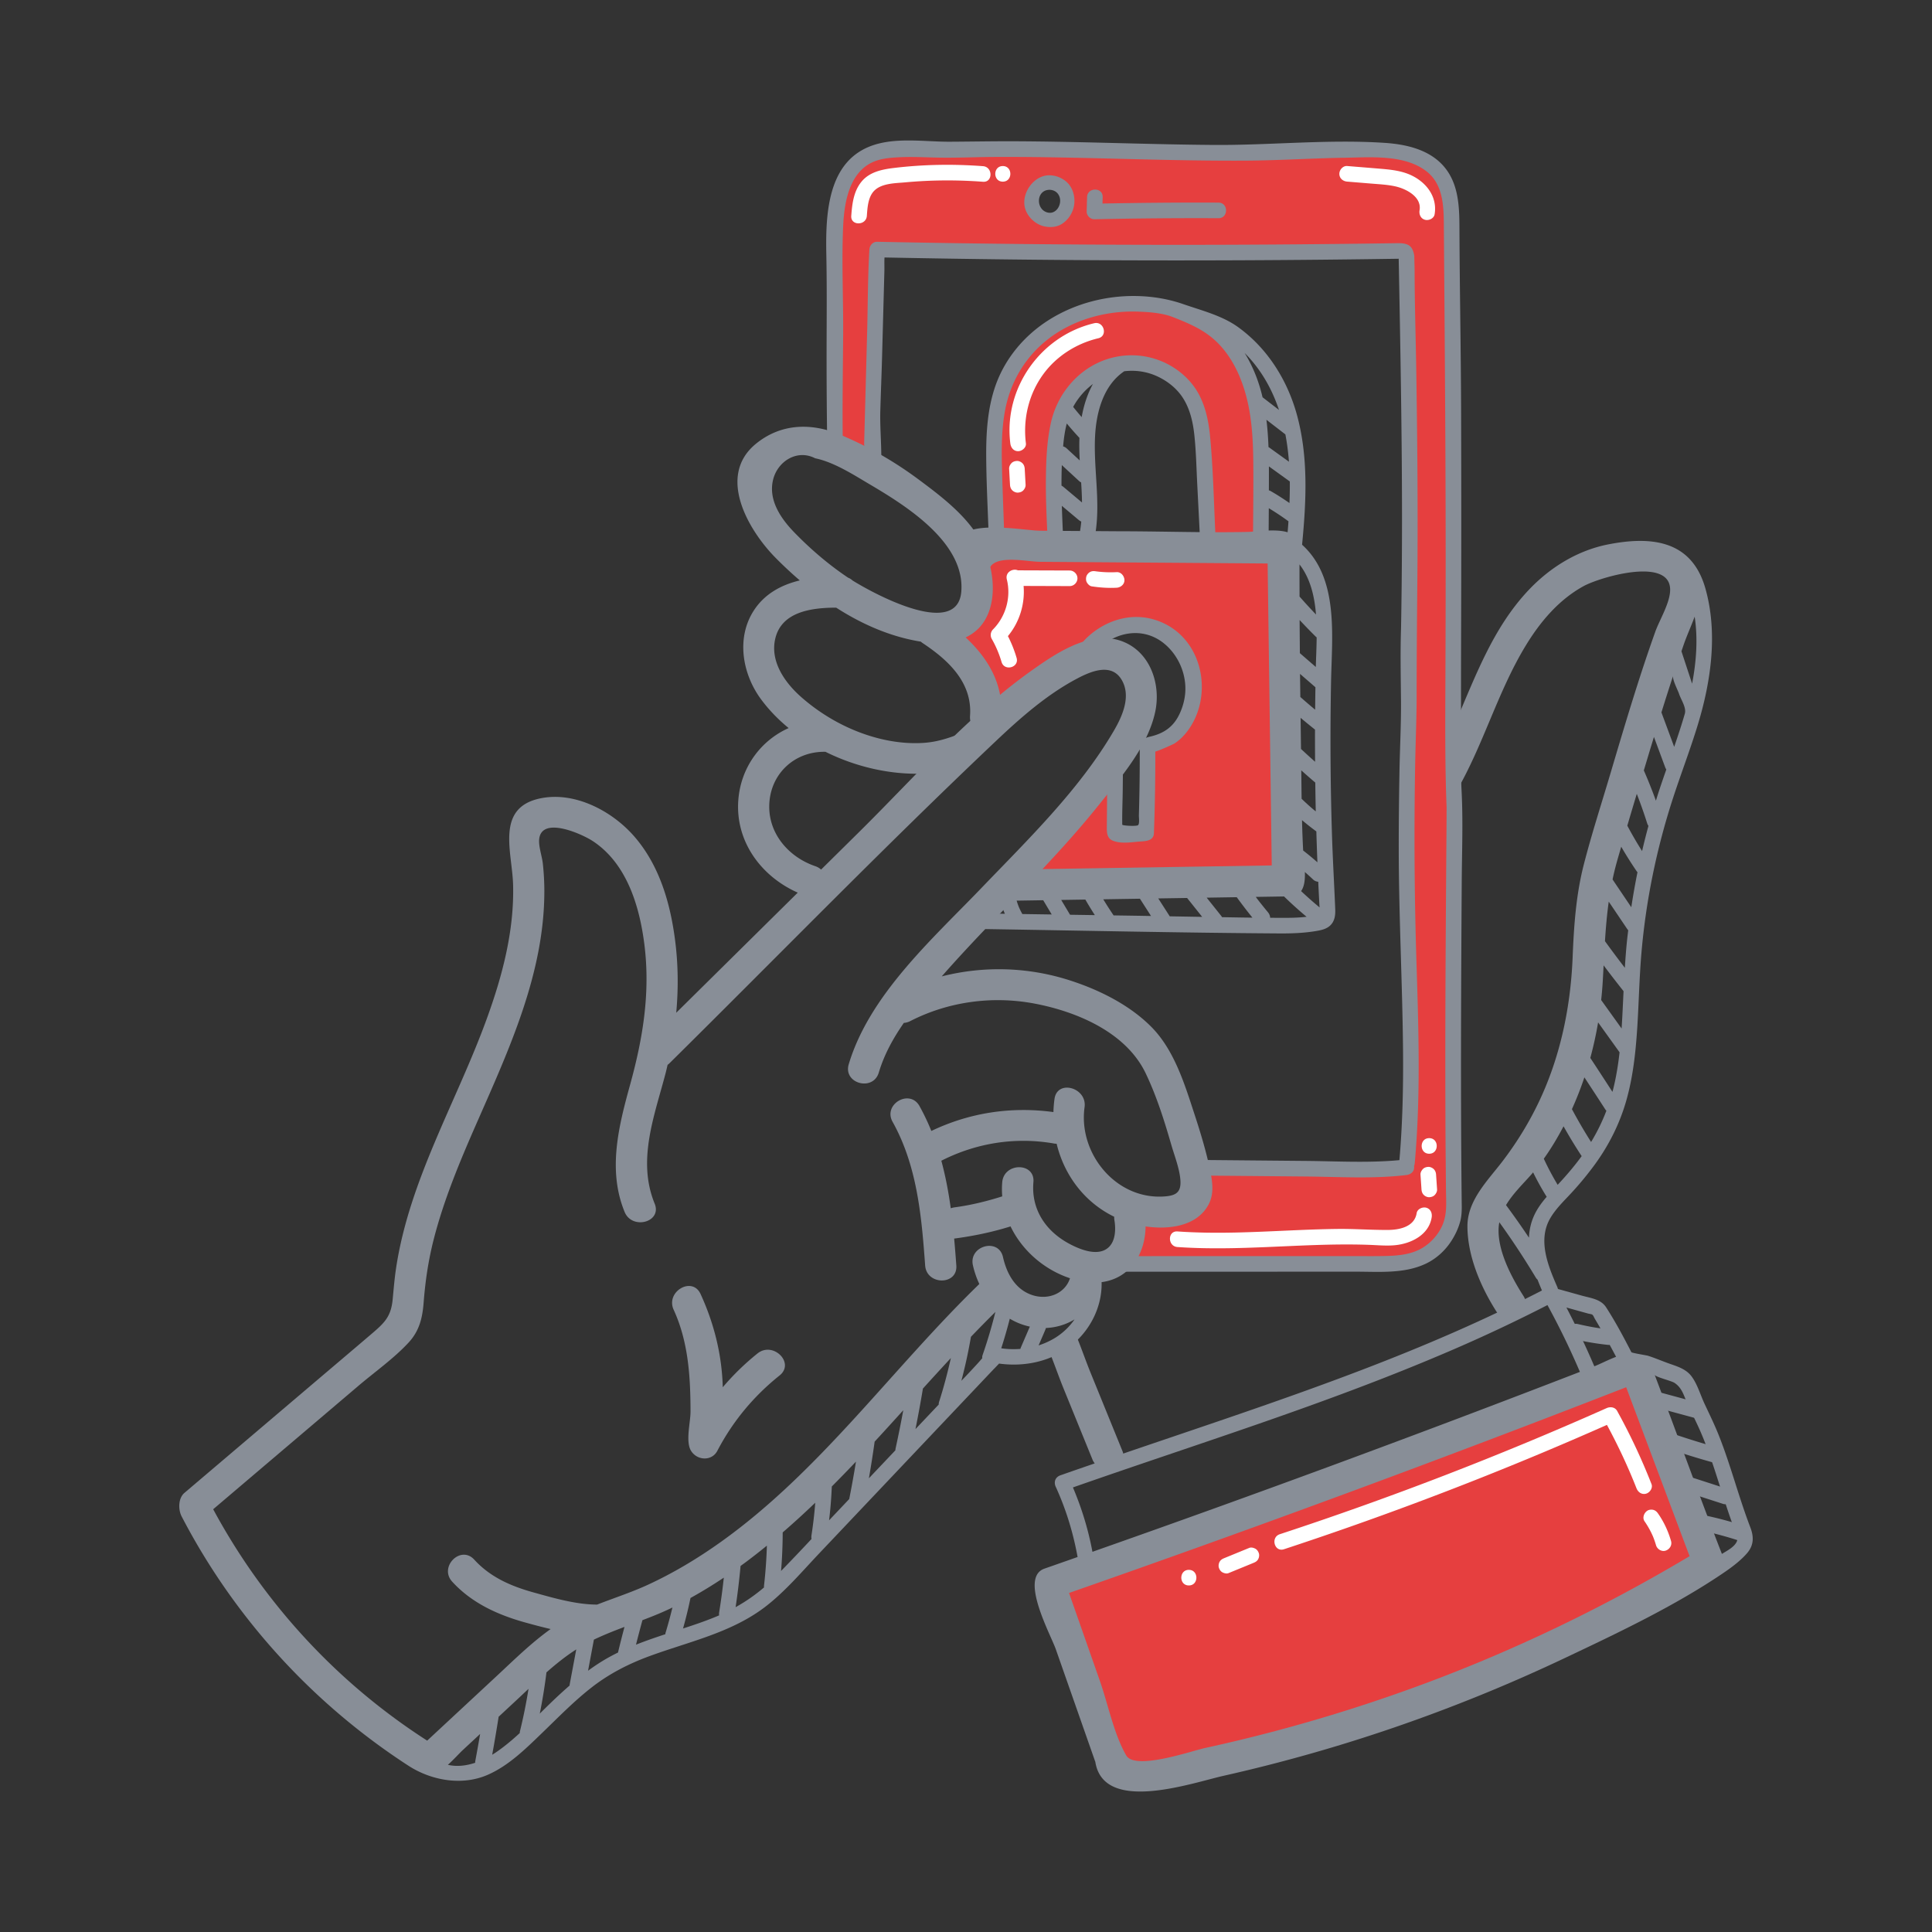
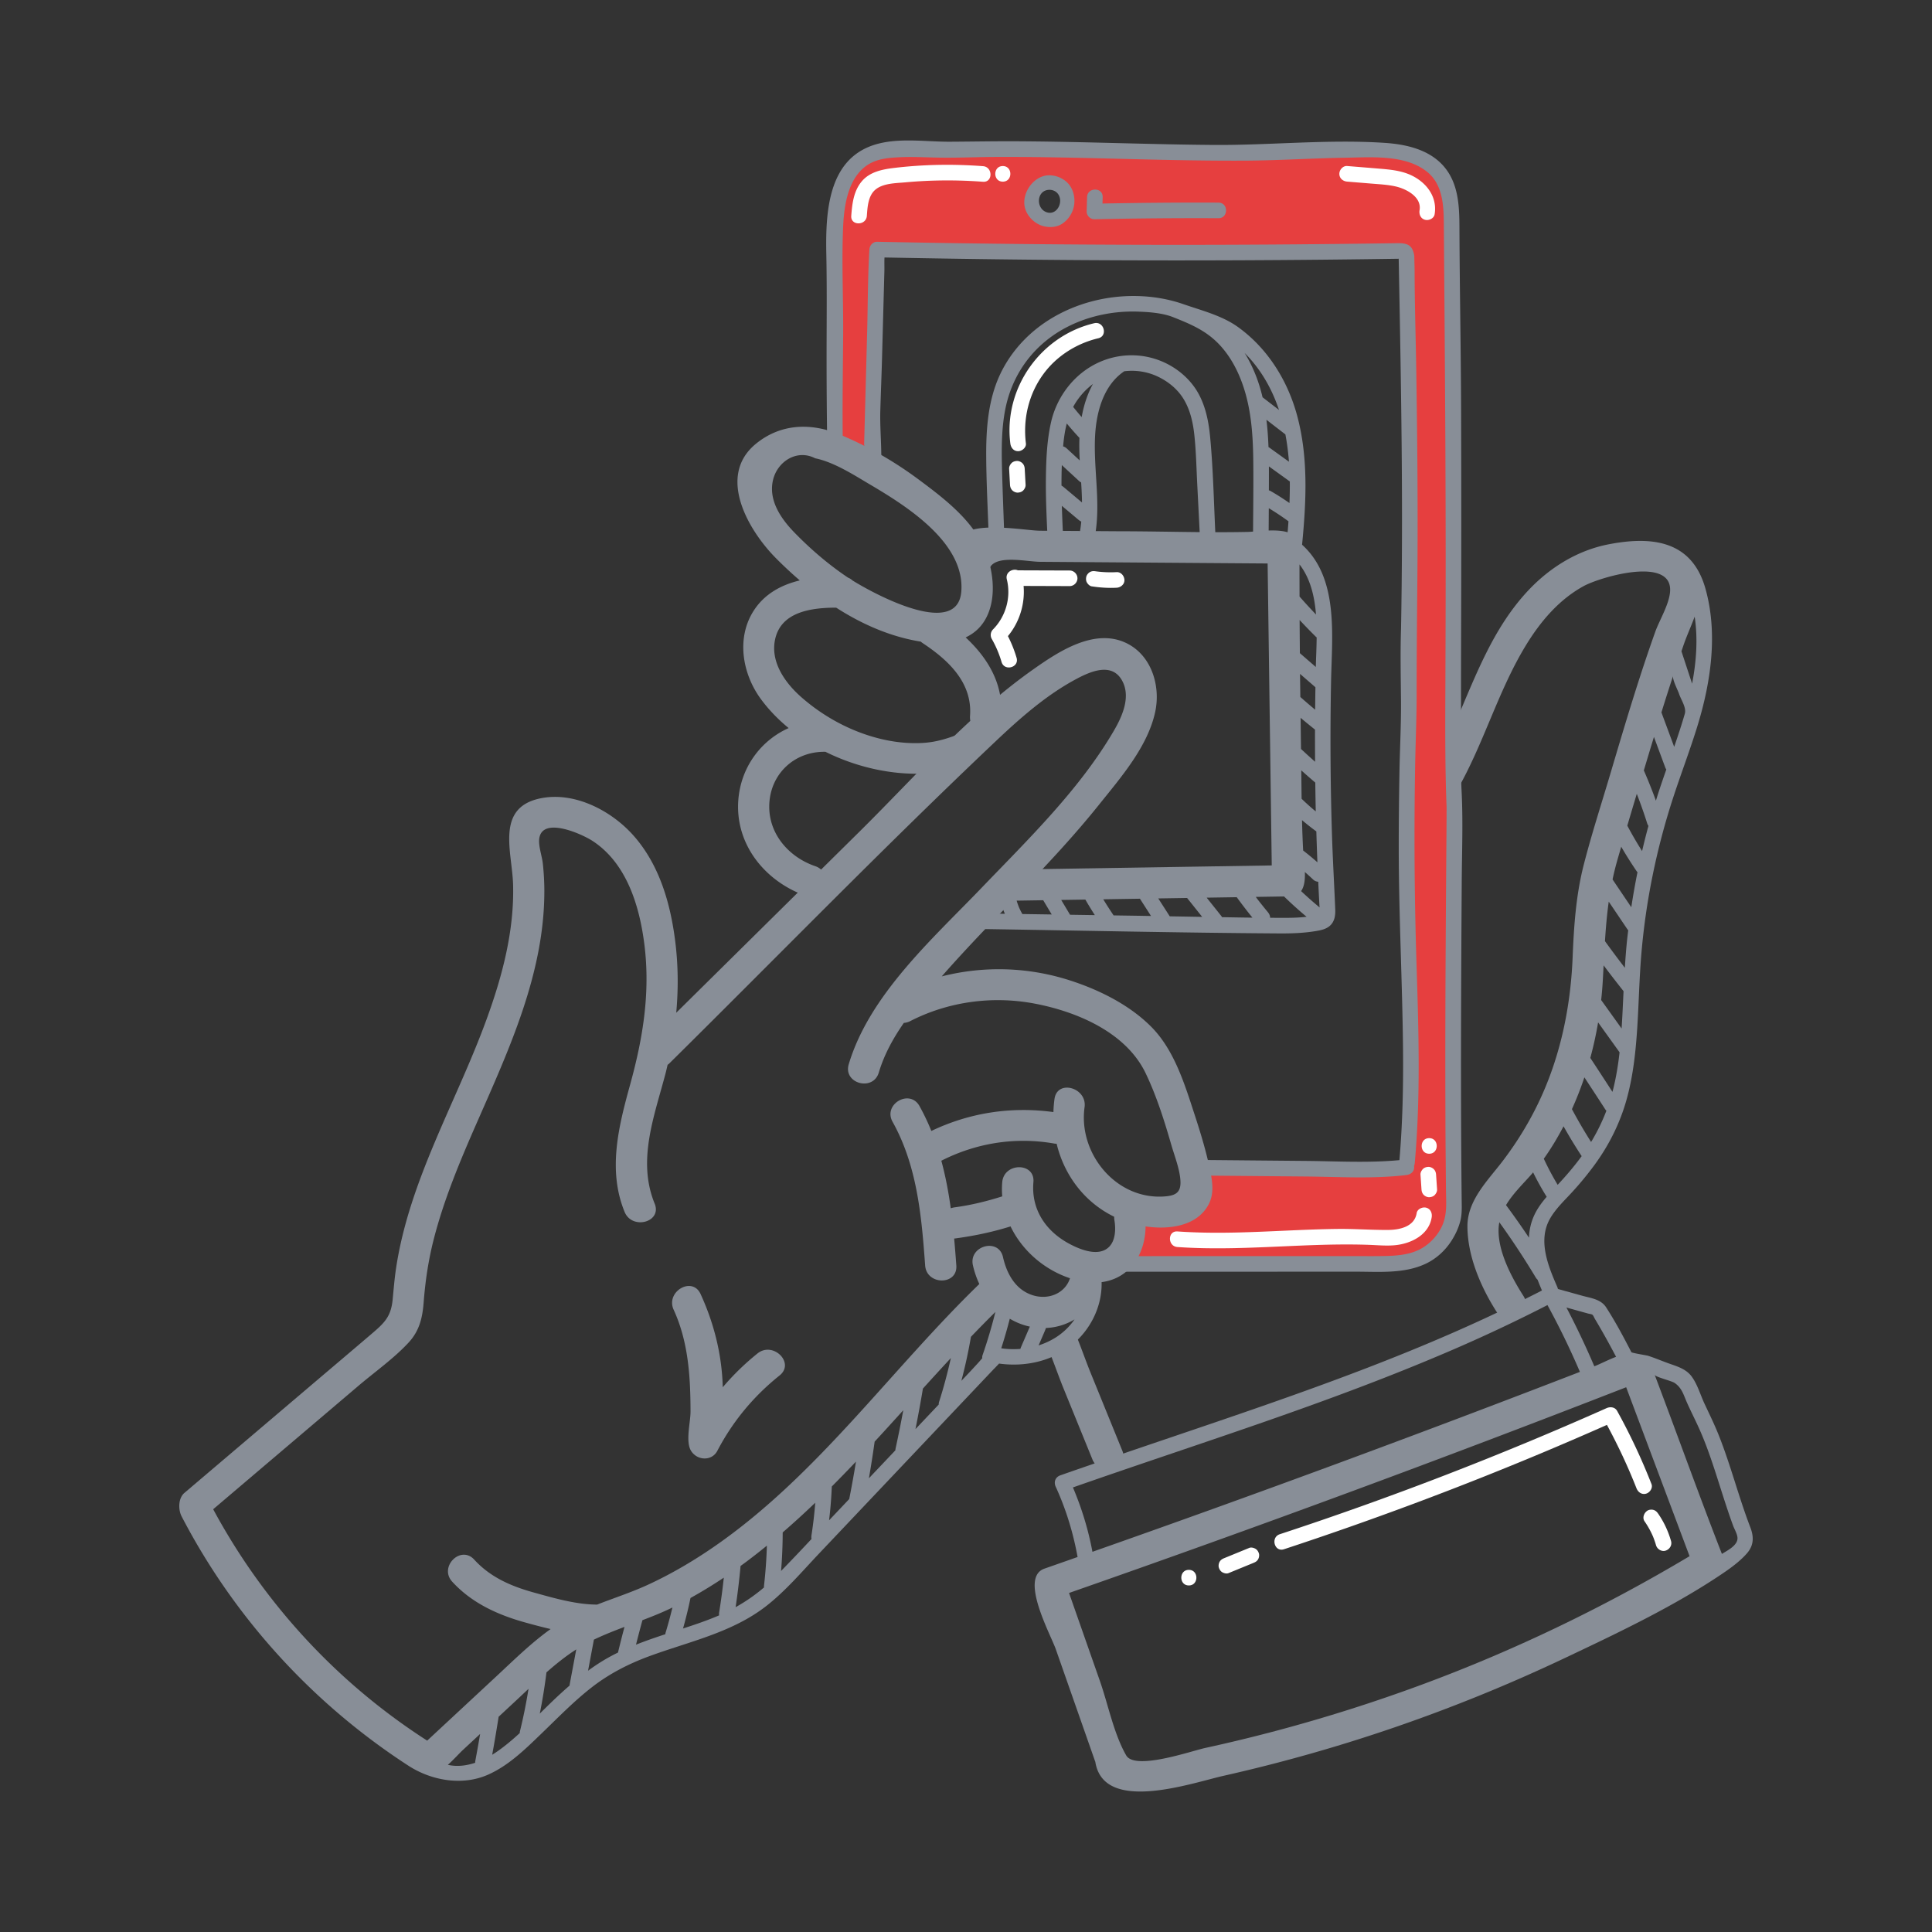
<svg xmlns="http://www.w3.org/2000/svg" width="512" height="512" x="0" y="0" viewBox="0 0 512 512" style="enable-background:new 0 0 512 512" xml:space="preserve" fill-rule="evenodd" class="">
  <rect x="0" y="0" width="512" height="512" fill="#333333" stroke="none" />
  <g>
    <g fill-rule="nonzero">
      <path fill="#E63F3F" d="M279.479 58.218c-1.205.546-2.524.267-3.49-.545-1.449-.86-2.492-2.416-2.562-4.116-.066-1.603.802-3.073 2.096-3.967.134-.278.302-.547.53-.796 1.029-1.12 3.15-1.164 4.169 0 1.328 1.517 2.929 3.077 2.852 5.264-.073 2.073-1.688 3.69-3.595 4.16zm106.144 180.991c.226-9.255.555-18.506.972-27.753.029-.652-.199-1.142-.56-1.473-.209-11.163-.42-22.326-.631-33.488-.212-11.295-.57-22.598-.589-33.894-.006-3.212.057-6.422.228-9.631.166-3.091.358-6.177.059-9.266a2.516 2.516 0 0 0-.5-1.287c.15-3.745.299-7.491.447-11.238-.124-18.342-.528-36.678-.678-55.021-.002-.217.02-.418.055-.61-.5-3.355-1.455-6.59-3.504-9.369-.061-.383-.256-.765-.63-1.107-6.246-5.714-15.791-4.686-23.614-4.774l-29.888-.333-59.9-.668c-6.236-.069-12.471-.293-18.709-.256-3.183.018-6.366.102-9.543.309-2.878.189-5.298.06-7.769 1.756-2.129 1.464-3.832 3.396-5.121 5.63-2.619 4.543-3.532 9.947-3.789 15.121-.514 10.352.068 20.738.063 31.094-.003 5.157-.129 10.317-.551 15.458-.343 4.192-1.084 9.931 3.645 12.057.785.352 1.589.428 2.323.271.947.428 2.126.332 2.682-.746 2.072-4.021.854-8.178.612-12.438-.282-4.972.181-10.039.352-15.012L232 66.049c.404-1.033 14.978.312 16.419.371 9.363.384 18.653.524 28.038.482l23.227-.105c15.658-.072 31.314-.142 46.972-.212l26.137-.119c.418 17.16.631 34.326.619 51.491a2098.88 2098.88 0 0 1-.063 13.97 2.063 2.063 0 0 0-.185.881l-.18 66.815c-.017 6.157-.379 12.439.772 18.52l.008.027c-.425 11.397-.97 22.802-1.088 34.204-.064 6.207.295 12.398.489 18.6.195 6.199.275 12.4.24 18.602a508.192 508.192 0 0 1-.506 19.634l-34.188-.331c-5.633-.055-11.265-.11-16.898-.163-1.156-.013-2.418-.169-3.527.212-1.305.448-1.964 1.724-1.888 3.052.114 2.01.67 4.295-.558 6.101-1.372 2.014-4.4 2.944-6.663 3.416-2.587.539-5.252.357-7.777-.376-1.575-.458-2.877 1.044-2.541 2.541.655 2.925 1.134 7.012-1.834 8.883a2.17 2.17 0 0 0-.484.424c.966 1.274 2.442 1.938 3.949 2.395.134 0 .267.015.403-.006a98.871 98.871 0 0 1 15.556-1.061c5.233.051 10.423.835 15.652.863 5.29.027 10.597-.34 15.882-.575 5.385-.239 10.77-.504 16.151-.839 4.645-.288 9.948-.068 14.014-2.6a2.13 2.13 0 0 0 1.01-.221c2.782-1.363 4.284-4.219 5.026-7.11.9-3.507 1.113-7.267 1.312-10.87.45-8.115.06-16.255-.077-24.373a1191.09 1191.09 0 0 1 .204-49.363z" opacity="1" data-original="#ff9900" />
-       <path fill="#E63F3F" d="M319.807 141.843c.005.084.026.159.04.237a2.701 2.701 0 0 0-.458 1.234c-.091.756-3.444.647-3.941.67l-6.154.301c-4.038.197-8.075.422-12.115.583-6.174.246-12.756.199-18.082-3.259.009-.075.027-.146.029-.227l.361-12.315c.117-3.972.139-7.963.532-11.919.667-6.712 2.979-13.631 9.017-17.318 2.759-1.685 5.887-2.631 9.064-3.145 3.317-.536 6.753-.645 9.87.771 1.579.717 3.049 1.674 4.479 2.651 1.318.903 3.003 1.805 3.73 3.302.761 1.566 1.024 3.483 1.426 5.167.462 1.94.889 3.892 1.21 5.861.74 4.532.397 9.021.383 13.583-.015 4.615.298 9.222.609 13.823zm20.188 31.655c-.125-5.88-.332-11.794-.943-17.646-.531-5.078-1.898-9.72-4.973-13.723.106-.253.161-.549.145-.889l-.847-17.968c-.268-5.697-.428-11.429-1.444-17.053-.898-4.974-2.595-9.973-5.565-14.108-2.812-3.912-6.632-6.952-11.037-8.897-9.138-4.038-20.035-4.116-29.33-.51-9.004 3.493-16.348 10.409-19.851 19.47-2.194 5.678-2.212 11.842-2.341 17.842a718.885 718.885 0 0 0-.144 19.315c-.295.425-.431.975-.288 1.616.599 2.666-.237 4.703-1.21 7.129-.965 2.404-.296 5.04-.655 7.555-.663 4.652-3.023 8.875-6.538 11.966-.895.786-.673 2.106 0 2.921a29.87 29.87 0 0 1 5.462 10.144c.526 1.704.584 3.992 2.01 5.23 1.802 1.566 3.767.058 5.316-1.045 6.286-4.473 12.141-9.948 19.426-12.783.477-.186.88-.497 1.154-.887 2.77-1.913 5.463-4.118 8.738-5.07 3.192-.93 6.589-.769 9.72.317 5.97 2.072 9.996 8.029 10.206 14.276.208 6.234-3.497 12.107-9.009 14.928-1.427.731-3.01 1.172-3.937 2.594-1.022 1.571-.787 3.591-.787 5.377.001 4.21.001 8.421.003 12.63 0 1.13.024 2.262-.003 3.392-.015.667.052 1.182-.563 1.452-.782.343-1.937.19-2.76.172-1.108-.025-2.231-.101-3.32-.315-.848-.166-1.01-.342-1.201-1.187-.23-1.014-.304-2.065-.343-3.101a23.547 23.547 0 0 1 .754-6.81c.519-2.018-1.957-3.429-3.453-2.009a308.85 308.85 0 0 0-19.743 20.551c-.759.866-.798 2.054 0 2.921 1.578 1.716 3.895 1.757 6.065 1.824a819.07 819.07 0 0 0 24.189.384 834.691 834.691 0 0 0 24.448-.328c2.413-.068 4.889-.002 7.287-.303 2.184-.275 4.167-1.346 4.757-3.614.282-1.082.173-2.27.163-3.373-.014-1.362-.02-2.725-.02-4.088-.002-5.368.087-10.737.192-16.105.213-10.728.497-21.462.27-32.194zM450.669 409.673c-6.428-14.14-11.918-28.652-16.532-43.482-1.021-3.277-4.717-3.513-6.77-1.896-24.246 10.473-48.601 20.763-73.601 29.323-23.208 7.946-47.056 14.064-69.373 24.389-2.9-.974-6.703 1.13-5.369 4.748 4.794 13.017 10.058 25.848 15.725 38.507.009.3.051.612.127.936 1.117 4.687 1.878 9.631 7.83 9.136 7.234-.601 14.92-3.623 21.867-5.673 14.558-4.294 28.926-9.234 43.295-14.118 27.726-9.424 55.408-19.642 80.369-35.197.834-.519 1.368-1.189 1.662-1.915 1.081-1.188 1.602-2.927.77-4.758z" opacity="1" data-original="#ff9900" />
      <path d="M308.319 317.088c-12.71.748-22.592-11.504-20.899-23.662.724-5.199-7.236-7.448-7.967-2.196a32.328 32.328 0 0 0-.288 3.479c-11.174-1.516-22.192.149-32.35 5.006a59.067 59.067 0 0 0-3.14-6.597c-2.591-4.643-9.731-.482-7.133 4.17 6.511 11.667 7.688 24.995 8.631 38.078.38 5.272 8.645 5.313 8.262 0a372.127 372.127 0 0 0-.574-7.144c.062-.004.124-.002.187-.01 5.032-.671 9.922-1.686 14.759-3.204 3.062 6.386 8.911 11.473 15.753 13.738-1.269 3.948-5.619 5.836-9.86 4.509-4.608-1.442-6.905-5.72-7.9-10.125-1.169-5.186-9.136-2.991-7.966 2.195a24.48 24.48 0 0 0 1.696 4.95c-23.132 22.432-42.102 49.541-68.55 68.39-6.057 4.316-12.455 8.161-19.209 11.284-4.387 2.028-9.018 3.522-13.527 5.283-5.654-.011-11.599-1.766-16.86-3.225-5.979-1.66-11.451-4.036-15.703-8.69-3.595-3.933-9.425 1.922-5.842 5.842 5.171 5.66 12.062 8.792 19.349 10.814 2.212.614 4.463 1.215 6.737 1.74-5.154 3.678-9.726 8.201-14.339 12.49l-18.377 17.082c-23.828-15.302-43.277-36.396-56.713-61.319 8.446-7.179 16.894-14.356 25.341-21.534l13.176-11.195c4.374-3.717 9.343-7.209 13.25-11.42 2.893-3.118 3.698-6.572 4.016-10.712.436-5.678 1.259-11.188 2.674-16.712 2.728-10.644 7-20.799 11.407-30.839 8.539-19.455 17.876-39.576 17.898-61.27a68.504 68.504 0 0 0-.405-7.454c-.212-1.946-1.202-4.657-.951-6.563.792-6.019 11.337-1.226 14.099.57 9.052 5.886 12.456 17.189 13.752 27.34 1.636 12.805-.362 24.953-3.768 37.28-3.049 11.039-5.984 22.653-1.459 33.712 1.986 4.855 9.982 2.731 7.966-2.195-4.714-11.526-.036-23.306 2.925-34.666.184-.704.336-1.411.504-2.116.137-.108.278-.201.411-.332 28.793-28.458 57.09-57.55 86.493-85.377 6.587-6.236 13.596-12.428 21.672-16.682 3.683-1.941 9.098-4.207 11.783.407 2.519 4.335.148 9.61-2.111 13.474-9.121 15.607-22.656 28.703-35.082 41.647-12.947 13.486-29.651 28.271-35.165 46.716-1.526 5.105 6.445 7.286 7.967 2.195 1.424-4.764 3.806-9.096 6.638-13.161a4.34 4.34 0 0 0 1.718-.486c10.139-5.198 21.862-6.752 33.05-4.608 11.206 2.147 24.126 7.624 29.314 18.431 2.882 6.007 4.949 12.561 6.79 18.948.851 2.949 2.224 6.387 2.423 9.457.213 3.264-1.27 4.077-4.503 4.267zm-14.531 13.467c-2.824 2.605-7.759.499-10.537-1.009-6.213-3.369-10.012-9.126-9.385-16.261.465-5.295-7.8-5.264-8.262 0a21.713 21.713 0 0 0 .002 3.765c-4.099 1.298-8.292 2.331-12.558 2.9a6.124 6.124 0 0 0-1.089.256c-.586-4.261-1.374-8.476-2.496-12.6 9.271-4.715 19.648-6.37 29.955-4.547.208.036.403.036.602.046 2.008 8.358 7.407 15.533 15.251 19.343-.01.295.008.602.061.921.384 2.313.325 5.459-1.544 7.186zm-14.249 24.037a19.941 19.941 0 0 1-4.297 1.951l.738-1.714c.346-.801.699-1.599 1.03-2.407.065-.159.123-.324.177-.49 2.784-.119 5.37-.93 7.582-2.282a17.369 17.369 0 0 1-5.23 4.942zm-6.646-2.962-.192.446-.416.965-1.697 3.937c-.072.169-.13.334-.179.497-1.624.116-3.282.09-4.896-.142-.06-.008-.115-.009-.175-.015a132.852 132.852 0 0 0 2.268-7.847 17.364 17.364 0 0 0 5.316 2.095l-.029.064zm-12.51 7.519a1.708 1.708 0 0 0-.073.791c-.398.447-.787.908-1.185 1.347a254.08 254.08 0 0 1-4.352 4.642 133.993 133.993 0 0 0 2.537-11.661 338.27 338.27 0 0 1 6.48-6.587 133.347 133.347 0 0 1-3.407 11.468zm-11.513 12.35a2.057 2.057 0 0 0-.096.716l-6.166 6.512a324.408 324.408 0 0 0 1.962-10.665c.004-.025.003-.049.008-.074a873.815 873.815 0 0 1 7.412-8.094c-.874 3.91-1.9 7.785-3.12 11.605zm-11.532 12.375a2.266 2.266 0 0 0-.05.469l-4.316 4.556c-.902.953-1.805 1.905-2.706 2.859a279.04 279.04 0 0 0 1.524-9.71c2.546-2.757 5.071-5.536 7.589-8.32a323.946 323.946 0 0 1-2.041 10.146zm-12.274 13.334c-.003.016-.002.031-.006.047l-5.344 5.643c.119-1.015.238-2.029.33-3.048a122.64 122.64 0 0 0 .39-5.807l.009-.12a371.62 371.62 0 0 0 6.399-6.583 279.637 279.637 0 0 1-1.778 9.868zm-9.07 1.726a114.523 114.523 0 0 1-.947 7.967c-.05.319-.04.638.016.941a504.838 504.838 0 0 1-8.073 8.477c.284-3.398.421-6.804.433-10.216a222.774 222.774 0 0 0 8.618-7.861c-.019.231-.027.462-.047.692zm-13.527 21.316c-.017.145-.008.287.017.425a45.384 45.384 0 0 1-7.539 5.242c.542-3.627.98-7.27 1.31-10.921.561-.409 1.122-.814 1.675-1.23a166.686 166.686 0 0 0 5.304-4.156c-.11 3.554-.359 7.104-.767 10.64zm-11.881 7.03a2.789 2.789 0 0 0-.013.81c-3.116 1.34-6.334 2.431-9.562 3.479a118.065 118.065 0 0 0 1.98-8.086 124.268 124.268 0 0 0 8.827-5.391 173.428 173.428 0 0 1-1.232 9.188zm-14.194 5.39a1.785 1.785 0 0 0-.071.416c-.307.1-.613.199-.919.302-2.299.763-4.596 1.57-6.855 2.467a299.231 299.231 0 0 1 1.708-6.491c2.691-1.02 5.363-2.09 7.946-3.357a117.436 117.436 0 0 1-1.809 6.663zm-12.619 5.274a50.867 50.867 0 0 0-3.638 1.955 53.138 53.138 0 0 0-4.292 2.86l1.546-8.24c2.639-1.26 5.362-2.339 8.107-3.37a293.645 293.645 0 0 0-1.723 6.795zm-12.779 8.328c-.026.137-.04.275-.043.412a132.639 132.639 0 0 0-4.558 4.168 219.359 219.359 0 0 0-3.347 3.282 147.241 147.241 0 0 0 1.77-10.937c2.503-2.206 5.097-4.297 7.897-6.084l-1.719 9.159zm-13.19 12.481a2.2 2.2 0 0 0-.063.527c-1.908 1.755-3.881 3.425-5.995 4.895-.423.294-.861.577-1.308.85a407.274 407.274 0 0 0 1.704-10.067l4.547-4.227c1.125-1.046 2.246-2.108 3.372-3.17-.6 3.76-1.349 7.495-2.257 11.192zm-19.114 8.943c1.568-1.402 2.976-3 4.002-3.953l4.549-4.229c-.406 2.39-.831 4.776-1.28 7.157a2.605 2.605 0 0 0-.037.484c-2.375.791-4.857 1.089-7.234.541zm202.1-157.071c-1.011-5.087-2.535-10.132-4.146-15.057-2.653-8.107-5.403-17.294-11.58-23.487-5.819-5.836-13.851-9.808-21.624-12.298a61.394 61.394 0 0 0-33.872-1.029l.428-.487c6.739-7.644 13.874-14.923 20.914-22.287 7.022-7.341 13.971-14.771 20.325-22.706 5.756-7.19 12.943-15.408 14.912-24.649 1.483-6.964-1.049-15.152-7.861-18.297-8.408-3.882-17.822 2.385-24.473 7.072-17.084 12.041-31.326 28.448-46.13 43.08a731333.056 731333.056 0 0 0-48.474 47.909c.569-6.223.529-12.493-.246-18.764-1.243-10.054-4.138-20.263-10.941-28.037-5.873-6.712-15.761-11.924-24.894-9.998-11.882 2.504-7.39 14.241-7.155 22.831.337 12.253-2.861 24.282-7.025 35.709-7.99 21.93-20.427 42.484-23.972 65.861-.421 2.777-.645 5.563-.913 8.356-.442 4.586-2.161 6.215-5.591 9.145-5.157 4.403-10.335 8.781-15.502 13.171l-34.103 28.978c-1.642 1.397-1.674 4.412-.728 6.234 8.924 17.174 20.743 32.815 34.788 46.129a175.773 175.773 0 0 0 25.293 19.917c6.031 3.912 14.16 5.413 20.996 2.44 5.565-2.42 10.089-6.91 14.397-11.063 4.32-4.165 8.523-8.498 13.27-12.186 4.571-3.548 9.651-6.156 15.064-8.156 10.581-3.91 22.016-6.25 31.098-13.326 5.207-4.057 9.559-9.22 14.083-13.996l14.517-15.328c10.605-11.199 21.213-22.397 31.818-33.595.033-.031.066-.052.098-.084l1.205-1.265c6.638.911 13.555-.479 18.926-4.642 5.151-3.993 8.426-10.395 8.245-16.942 7.279-.918 11.565-7.156 11.658-14.761 5.962.877 13.534.073 16.668-5.768 1.463-2.724 1.105-5.711.527-8.624z" fill="#888E97" opacity="1" data-original="#000000" class="" />
      <path fill="#888E97" d="M200.756 358.67a67.497 67.497 0 0 0-9.217 8.966c-.221-8.508-2.251-16.798-5.877-24.701-2.214-4.827-9.337-.634-7.133 4.17 3.906 8.516 4.45 17.751 4.467 26.98.006 2.819-1.381 7.936.137 10.397 1.603 2.599 5.501 2.802 6.966.003 4.097-7.828 9.602-14.455 16.499-19.973 4.151-3.323-1.729-9.135-5.842-5.842z" opacity="1" data-original="#0c0b0b" class="" />
      <path d="M375.396 255.508a1052.43 1052.43 0 0 1-.352-53.39c.119-6.175.397-12.329.382-18.496 0-10.179.103-20.333.193-30.508.161-18.201-.005-36.402-.286-54.602-.136-8.872-.434-17.752-.448-26.625-.001-1.316-.075-2.639-.075-3.953-.085-.684-.252-1.344-.565-1.948-.764-1.475-2.515-1.563-3.984-1.542a3787.52 3787.52 0 0 1-20.224.25c-8.989.088-17.977.147-26.966.173-1.573.004-3.145.008-4.719.01a3922.24 3922.24 0 0 1-85.889-.803c-1.166-.024-2.001.967-2.066 2.065-.439 7.375-.405 14.895-.605 22.319l-.619 22.916-.167 6.189c-.014.503.126.912.358 1.225.021.424.025.847.035 1.271l3.529 2.352c.006-.006.014-.01.021-.017.37-.404.606-.902.605-1.46-.008-3.971-.377-8.084-.261-12.155.134-4.67.333-9.337.459-14.006l.618-22.904c.033-1.208-.038-2.428.033-3.633 17.694.351 35.391.588 53.088.7a3907.12 3907.12 0 0 0 83.178-.365c.34 17.878.679 35.757.816 53.639.114 14.729.077 29.461-.191 44.188-.215 6.363-.078 12.73-.017 19.094.06 6.272-.289 12.578-.402 18.86-.126 6.977-.2 13.954-.192 20.93.022 17.736.978 35.446 1.137 53.177.087 9.671-.126 19.349-.96 28.988-8.184.775-16.537.284-24.734.209l-26.812-.244c-2.659-.024-2.661 4.107 0 4.131l26.812.244c8.813.08 17.81.663 26.58-.39 1.107-.134 2.066-.854 2.066-2.066 0-.106-.016-.215-.036-.324.1-.242.166-.504.19-.777 1.582-17.536 1.024-35.152.47-52.722z" fill="#888E97" opacity="1" data-original="#000000" class="" />
      <path d="M387.374 233.85c.052-8.133.38-16.309-.048-24.424-.127-2.419-.13-4.843-.133-7.265-.013-10.898-.024-21.796.011-32.704a9188.096 9188.096 0 0 0 .002-60.857c-.053-16.032-.379-32.381-.44-48.538-.021-5.521-.296-11.408-4.021-15.832-3.863-4.589-10.066-5.991-15.776-6.369-15.11-1.001-30.378.667-45.523.547-15.693-.123-31.377-.75-47.068-.926a709.311 709.311 0 0 0-5.648-.043c-5.672-.02-11.343.09-17.015.118-7.904.038-17.412-1.83-24.392 2.928-8.403 5.728-8.51 18.306-8.332 27.331.188 9.561.05 19.116.063 28.679.009 6.926.062 13.85.162 20.775.038 2.655 4.169 2.663 4.131 0-.137-9.489.027-18.977.098-28.465.07-9.474-.417-18.982-.02-28.445.23-5.47 1.138-12.445 5.729-16.1 2.568-2.045 5.575-2.382 8.737-2.565 3.674-.214 7.354.014 11.029.077 4.786.082 9.58-.151 14.368-.178 10-.057 19.999.16 29.996.404 12.397.303 24.796.648 37.199.568 8.482-.055 17.256-.63 25.853-.763 6.952-.11 16.009-.92 21.811 3.692 4.161 3.307 4.446 8.815 4.484 13.722.258 33.047.542 66.413.48 99.591a9878.14 9878.14 0 0 1-.068 22.447c-.046 10.885-.111 21.72.315 32.598 0 4.6-.051 9.2-.085 13.804-.039 5.51-.078 11.022-.114 16.533-.07 11.021-.124 22.043-.135 33.066-.006 6.227.004 12.454.031 18.682 0 4.346.047 8.691.084 13.036.018 2.173.038 4.345.06 6.518.036 3.499.384 6.705-1.29 9.921-1.389 2.668-3.69 4.887-6.471 6.06-2.544 1.075-5.364 1.304-8.093 1.374-3.035.079-6.075.029-9.111.029l-38.723.01c-7.267.003-14.533.003-21.799.005-2.659.002-2.662 4.133 0 4.131l41.032-.01 20.516-.005c6.137-.001 12.824.599 18.535-2.088 2.804-1.319 5.166-3.467 6.838-6.068 1.014-1.578 1.833-3.304 2.324-5.118.302-1.108.395-2.201.416-3.306.014-.759-.006-1.524-.014-2.303-.048-4.452-.086-8.904-.114-13.356-.054-8.904-.072-17.807-.064-26.711.009-8.903.042-17.808.088-26.711.031-5.832.066-11.664.105-17.496z" fill="#888E97" opacity="1" data-original="#000000" class="" />
      <path d="M278.228 56.395a2.757 2.757 0 0 1-1.11-.249c-2.503-1.109-2.408-5.294.479-5.798.946-.165 2.018.129 2.667.9 1.574 1.875.248 5.151-2.036 5.147zm4.297-8.295a6.993 6.993 0 0 0-4.165-1.64c-4.081-.226-7.46 4.248-6.843 8.117.423 2.657 2.823 4.972 5.444 5.458 1.632.303 3.376.115 4.747-.891a7.322 7.322 0 0 0 2.681-3.688c.814-2.488.197-5.635-1.864-7.356zM322.919 53.696c-10.25-.046-20.501.043-30.75.243l.049-1.707c.075-2.659-4.056-2.657-4.131 0l-.109 3.805c-.03 1.1.972 2.089 2.066 2.065 10.957-.233 21.916-.325 32.875-.276 2.658.013 2.662-4.118 0-4.13zM210.435 141.027c-3.561-3.68-6.892-8.58-5.543-13.954 1.224-4.869 6.385-8.091 11.13-5.624 5.032 1.023 10.288 4.444 14.372 6.851 9.655 5.691 25.417 15.486 24.358 28.484-.988 12.103-21.591 1.509-28.815-2.945a3.677 3.677 0 0 0-1.173-.744c-.112-.074-.231-.151-.33-.219-5.05-3.419-9.758-7.467-13.999-11.849zm8.325 58.211c8.312 4.14 17.779 6.224 26.656 5.742 3.459-3.907 7.254-7.468 11.114-10.966a1.578 1.578 0 0 0-1.071.019c-3.668 1.451-6.929 2.619-10.902 2.851-3.927.229-7.877-.233-11.685-1.2-7.56-1.921-14.666-5.793-20.518-10.933-4.363-3.831-8.4-9.533-6.859-15.677 1.779-7.08 9.816-8.028 16.101-8.039 6.837 4.394 14.327 7.688 22.341 8.993.028.005.058.009.086.012.161.144.333.283.527.412 6.791 4.5 13.177 10.459 12.518 19.279-.095 1.274.316 2.233.993 2.893 2.43-2.192 4.856-4.392 7.221-6.654-.647-6.807-4.423-12.441-9.373-17.047 2.002-.939 3.757-2.373 5.041-4.481 3.612-5.935 2.214-14.673-.781-20.532-3.563-6.973-10.619-12.304-16.781-16.882-6.429-4.777-13.432-8.794-20.83-11.871-7.599-3.161-15.644-2.945-22.244 2.46-10.429 8.539-1.984 22.937 5.282 30.273a107.993 107.993 0 0 0 6.356 5.926c-4.845 1.169-9.269 3.508-12.151 7.928-4.75 7.28-3.082 16.834 1.856 23.539 2.076 2.819 4.563 5.382 7.342 7.665-7.424 3.308-12.729 10.482-13.346 19.188-.841 11.883 7.354 21.676 18.191 25.372 5.044 1.719 7.208-6.258 2.197-7.967-6.834-2.331-12.227-8.338-12.185-15.832.048-8.413 6.553-14.649 14.904-14.471zM448.426 181.182c-.943-2.863-1.884-5.726-2.825-8.589.237-.684.464-1.374.706-2.058.755-2.132 1.851-4.572 2.798-7.112.881 5.831.444 11.883-.679 17.759zm-1.933 7.975c-.852 2.95-1.82 5.862-2.818 8.766l-3.38-9.128a588.134 588.134 0 0 1 3.099-9.701c-.289.875 1.261 3.833 1.565 4.758.526 1.599 2.007 3.667 1.534 5.305zm-6.498 19.4c-.403 1.205-.783 2.418-1.165 3.63a131.868 131.868 0 0 0-3.199-8.024c.461-1.531.923-3.064 1.382-4.596.425-1.427.867-2.849 1.299-4.274l2.994 8.087c.072.196.172.373.285.542a408.187 408.187 0 0 0-1.596 4.635zm-4.825 16.99a103.897 103.897 0 0 1-3.917-6.739c.828-2.811 1.667-5.621 2.511-8.428a124.574 124.574 0 0 1 2.771 7.862c.073.229.186.435.322.623a187.593 187.593 0 0 0-1.687 6.682zm-2.86 14.879-4.963-7.359a70.22 70.22 0 0 1 1.095-4.51c.389-1.391.799-2.777 1.198-4.166a103.393 103.393 0 0 0 4.062 6.448c.073.109.158.21.248.304a194.603 194.603 0 0 0-1.64 9.283zm-1.142 8.926c-.245 2.371-.416 4.746-.567 7.122a3.693 3.693 0 0 1-.077-.101l-.243-.315a291.577 291.577 0 0 1-4.95-6.641c.225-3.513.52-7.002 1.001-10.48l4.904 7.272c.077.114.164.221.259.319-.112.941-.23 1.881-.327 2.824zm-1.227 19.817a260.244 260.244 0 0 1-.199 3.4l-5.415-7.548c.19-1.768.339-3.541.438-5.316.074-1.299.14-2.59.207-3.877a306.835 306.835 0 0 0 5.286 6.842c-.104 2.166-.205 4.333-.317 6.499zm-2.385 19.289c-.075.303-.163.598-.242.898a1332.398 1332.398 0 0 0-5.865-8.994 96.588 96.588 0 0 0 2.064-9.417l5.69 7.928c-.362 3.223-.875 6.427-1.647 9.585zm-5.9 14.178a132.018 132.018 0 0 1-5.078-8.702 88.704 88.704 0 0 0 3.301-8.423c1.846 2.818 3.696 5.633 5.521 8.465.088.136.195.259.312.373a50.73 50.73 0 0 1-4.056 8.287zm-8.769 11.257-.091.097a72.802 72.802 0 0 1-3.672-6.916c1.952-2.726 3.674-5.622 5.23-8.592a131.088 131.088 0 0 0 4.805 7.904c-1.92 2.64-4.044 5.124-6.272 7.507zm-6.198 7.948c-.972 2.025-1.414 4.089-1.499 6.16a210.373 210.373 0 0 0-6.078-8.635c1.755-2.948 4.38-5.497 6.585-7.977.202-.228.394-.463.593-.695a72.118 72.118 0 0 0 3.51 6.334c.027.046.066.084.097.127-1.244 1.444-2.385 2.97-3.208 4.686zm45.255-165.904a23.827 23.827 0 0 0-.457-1.446c-3.943-11.27-14.025-12.434-25.308-10.219-8.096 1.59-15.346 6.063-20.989 12.006-9.71 10.229-14.342 23.426-19.88 36.13.246 5.877.909 11.719.515 17.546 7.276-12.44 11.031-26.591 18.543-38.917 3.835-6.295 8.726-12.088 15.263-15.686 4.38-2.412 22.621-7.756 22.969.685.144 3.505-2.778 8.149-3.932 11.376a426.2 426.2 0 0 0-4.106 12.103c-2.727 8.422-5.242 16.911-7.758 25.398-2.386 8.051-4.991 16.073-7.081 24.208-2.072 8.073-2.623 16.283-2.959 24.581-.521 12.918-3.133 25.769-8.583 37.536-2.731 5.895-6.133 11.467-10.084 16.622-3.887 5.072-9.226 10.27-9.212 17.128.016 7.899 3.533 16.084 7.708 22.621 2.853 4.468 10.006.329 7.133-4.17-3.248-5.087-7.219-12.528-6.505-18.791.029-.25.074-.494.118-.738a209.2 209.2 0 0 1 9.674 14.683c.129.217.283.382.448.523a93.58 93.58 0 0 0 1.642 3.958c.447 1.022 1.943 1.257 2.826.741 1.055-.617 1.189-1.801.741-2.826-2.45-5.603-5.218-12.382-1.818-18.179 1.507-2.571 3.717-4.635 5.715-6.815a85.081 85.081 0 0 0 6.076-7.388c3.772-5.173 6.636-10.901 8.377-17.068 1.774-6.292 2.47-12.852 2.881-19.358.419-6.629.54-13.274 1.118-19.893a180.968 180.968 0 0 1 2.959-20.359 185.077 185.077 0 0 1 5.314-20.193c2.13-6.565 4.617-13.011 6.63-19.615 3.516-11.535 5.362-24.385 2.022-36.184z" fill="#888E97" opacity="1" data-original="#000000" class="" />
      <path d="M456.748 411.544c-.153.091-.295.178-.426.259-6.138-15.736-11.825-31.659-17.811-47.455.226.595 4.46 1.582 5.284 2.147 1.951 1.34 2.355 3.151 3.262 5.193 1.068 2.405 2.277 4.743 3.347 7.148 2.082 4.678 3.65 9.571 5.205 14.443.794 2.485 1.58 4.974 2.418 7.446.405 1.199.823 2.393 1.26 3.581.36.981 1.152 2.265 1.168 3.316.027 1.784-2.265 3.062-3.707 3.922zm-79.843 34.862a430.455 430.455 0 0 1-38.675 12.266 429.1 429.1 0 0 1-18.828 4.554c-3.719.813-18.619 6.023-20.946 1.973-3.288-5.722-4.787-13.494-6.98-19.751l-8.168-23.294a4448.518 4448.518 0 0 0 147.644-54.521l16.8 44.773c-22.539 13.445-46.225 24.892-70.847 34zm-92.568-52.222c16.367-5.736 32.839-11.169 49.224-16.856 17.116-5.942 34.132-12.19 50.779-19.351a413.555 413.555 0 0 0 25.753-12.118 203.024 203.024 0 0 1 8.599 17.705 4449.406 4449.406 0 0 1-129.185 47.679c-1.093-5.866-2.84-11.567-5.17-17.059zm133.055-47.044 3.5.972c.255.071.897.136 1.116.312.259.209.484.807.65 1.086 1.976 3.295 3.831 6.659 5.621 10.058-2.206.848-4.322 1.957-5.768 2.516a216.436 216.436 0 0 0-7.393-15.577l2.274.633zm46.462 57.624c-1.021-2.659-1.934-5.358-2.814-8.065-1.806-5.563-3.474-11.18-5.658-16.61-1.108-2.755-2.411-5.402-3.668-8.088-1.091-2.33-1.859-5.096-3.383-7.181-1.522-2.083-3.906-2.712-6.224-3.548-1.795-.648-3.555-1.402-5.374-1.982-.403-.13-4.29-.727-4.407-.956-2.073-4.036-4.228-8.074-6.684-11.874-1.408-2.179-4.043-2.441-6.375-3.088l-7.15-1.987c-.569-.392-1.316-.526-2.101-.115-15.947 8.329-32.496 15.423-49.295 21.84-16.782 6.41-33.798 12.174-50.81 17.939a7666.634 7666.634 0 0 0-12.244 4.162c-.05-.195-.091-.389-.176-.594l-8.448-20.758c-1.405-3.451-2.651-7.136-4.144-10.671-2.096 1.805-4.595 3.088-7.101 4.285 1.451 3.471 2.668 7.087 4.046 10.47l7.681 18.871c.156.383.359.707.582 1.005-3.032 1.047-6.067 2.087-9.094 3.155-1.347.474-1.815 1.766-1.234 3.035 2.716 5.931 4.63 12.199 5.793 18.614-2.928 1.028-5.855 2.062-8.787 3.082-6.725 2.342 1.629 17.408 3.014 21.361l10.43 29.746c.01.031.029.054.04.087 2.17 13.844 25.494 5.62 34.033 3.697a431.331 431.331 0 0 0 45.242-12.816 437.525 437.525 0 0 0 45.136-18.375c14.124-6.688 29.05-13.745 41.987-22.518 2.185-1.481 4.572-3.25 6.307-5.256 1.831-2.114 1.844-4.355.88-6.867zM344.804 236.148c.786-1.084 1.013-2.675 1.013-4.331 0-.239-.005-.481-.015-.723a67.22 67.22 0 0 1 2.202 2.002c.36.347.851.543 1.348.58.024.545.044 1.092.071 1.636.075 1.54.155 3.08.239 4.619.01.172.03.36.051.554a103.59 103.59 0 0 1-4.909-4.337zm-5.078 7.092c-1.042 0-2.083-.016-3.124-.021-.011-.507-.213-1.012-.581-1.456a135.376 135.376 0 0 1-1.524-1.873c-.252-.314-.501-.63-.75-.946l-.371-.476-.016-.02-.168-.218c-.136-.179-.264-.364-.399-.543l7.491-.117a104.067 104.067 0 0 0 5.976 5.388c-2.166.257-4.371.284-6.534.282zm-15.865-.177a3.528 3.528 0 0 0-.285-.414l-3.795-4.758 7.967-.125a139.842 139.842 0 0 0 4.156 5.42c-2.681-.027-5.362-.081-8.043-.123zm-13.865-.23-3.045-4.741 7.643-.119 3.996 5.009c-2.865-.051-5.729-.099-8.594-.149zm-8.774-.153-6.117-.091c-.013-.022-.02-.046-.033-.066a97.184 97.184 0 0 1-2.694-4.201c3.239-.051 6.478-.103 9.716-.152l2.94 4.576c-1.271-.021-2.542-.047-3.812-.066zm-17.651-.264-2.342-3.92 6.399-.1a97.12 97.12 0 0 0 2.515 4.118l-6.572-.098zm-12.647-.188c-.016-.033-.025-.066-.044-.099a19.475 19.475 0 0 1-.867-1.742 19.861 19.861 0 0 1-.592-1.705c2.347-.037 4.693-.073 7.039-.111l2.255 3.773-7.791-.116zm65.283-101.634c.011-1.973.026-3.944.038-5.916a69.521 69.521 0 0 1 5.212 3.469c-.068.97-.141 1.94-.225 2.908-1.463-.443-3.266-.519-5.025-.461zm5.605-13.004c.022 1.906-.019 3.811-.091 5.716-1.627-1.122-3.281-2.199-4.998-3.178a1.931 1.931 0 0 0-.458-.183c.008-2.115.017-4.23.008-6.345zm-6.195-16.344 5.021 3.871c.463 2.386.759 4.808.948 7.241l-5.254-3.784c-.053-.038-.113-.059-.168-.089-.093-2.42-.252-4.838-.547-7.239zm-5.769-17.699a35.307 35.307 0 0 1 4.005 4.798c2.228 3.205 3.882 6.673 5.096 10.295l-4.362-3.362c-.967-4.171-2.543-8.168-4.739-11.731zm2.226 47.331c-.552.043-1.051.078-1.465.087-2.846.059-5.694.078-8.544.073-.391-8.329-.577-16.714-1.346-25.01-.37-3.975-1.101-7.942-2.993-11.501-1.62-3.046-4.162-5.591-7.104-7.373-5.982-3.621-13.339-3.97-19.65-1.013-6.302 2.953-10.868 8.929-12.416 15.664-1.101 4.791-1.315 9.844-1.38 14.742-.063 4.708.133 9.412.349 14.113-.646-.004-1.293-.008-1.94-.014-1.762-.013-5.566-.572-9.515-.78-.186-5.245-.395-10.49-.529-15.736-.133-5.191-.14-10.461.852-15.576 1.896-9.768 7.908-17.667 16.823-22.106 5.689-2.833 12.137-4.096 18.474-3.861 2.968.11 6.428.363 9.217 1.47 4.864 1.932 9.065 3.695 12.675 7.743 3.148 3.532 5.202 7.946 6.482 12.468 1.679 5.929 2.013 12.108 2.071 18.239.057 6.124-.023 12.249-.061 18.371zm-35.708-.088c-1.995-.012-3.989-.028-5.983-.041 1.194-8.359-.591-16.685-.18-25.084.308-6.306 2.147-13.451 7.647-17.217.026-.019.043-.041.068-.059 3.022-.372 6.131.076 8.991 1.45 2.68 1.288 5.064 3.213 6.656 5.747 1.835 2.92 2.6 6.378 2.957 9.772.454 4.324.544 8.696.764 13.038l.641 12.619c-7.189-.062-14.382-.225-21.561-.225zm-9.714-30.25a91.663 91.663 0 0 1-2.248-2.696c.057-.104.105-.211.164-.315a19.016 19.016 0 0 1 5.065-5.769c-1.479 2.691-2.426 5.695-2.981 8.78zm-.513 11.478-3.491-3.221a2.25 2.25 0 0 0-.907-.497c.033-.351.057-.702.095-1.052.183-1.688.443-3.377.871-5.016a90.567 90.567 0 0 0 3.356 3.814c-.079 1.989-.026 3.979.076 5.972zm-4.283 7.045a3.123 3.123 0 0 0-.549-.369c-.004-1.813.014-3.625.089-5.437l4.606 4.25c.152.139.327.249.512.342.116 1.772.208 3.544.228 5.313l-4.886-4.099zm4.366 11.657-4.565-.031c-.101-2.21-.19-4.423-.258-6.638l4.427 3.713c.229.192.465.347.722.453-.08.836-.182 1.67-.326 2.503zm62.533 22.132a149.913 149.913 0 0 1-4.362-4.76c-.007-2.838-.015-5.676-.014-8.514 2.855 3.673 3.984 8.389 4.376 13.274zm-.052 13.91-4.222-3.669c-.022-2.927-.053-5.857-.067-8.784a143.537 143.537 0 0 0 4.28 4.411c.071.071.154.13.235.189-.029 2.73-.159 5.394-.226 7.853zm.141 43.571c.082 2.73.177 5.459.284 8.188a70.895 70.895 0 0 0-3.776-3.123 269.406 269.406 0 0 1-.304-8.053 65.478 65.478 0 0 0 3.796 2.988zm-.28-12.939c.033 2.545.07 5.089.128 7.633-.226-.185-.457-.365-.681-.554a59.194 59.194 0 0 1-3.07-2.792c-.033-2.51-.059-5.018-.087-7.524a181.236 181.236 0 0 0 3.71 3.237zm-3.962-22.686c-.023-2.04-.06-4.08-.08-6.12l4.081 3.545c-.035 1.981-.055 3.963-.076 5.943a157.19 157.19 0 0 1-3.925-3.368zm3.887 8.644c-.011 2.842.005 5.684.021 8.525a173.354 173.354 0 0 1-3.728-3.396c-.043-2.748-.071-5.496-.108-8.245a155.981 155.981 0 0 0 3.815 3.116zm5.361 47.605c-.274-6.675-.665-13.342-.871-20.021a797.134 797.134 0 0 1-.227-40.588c.239-12.012 2.051-27.191-7.687-35.989 1.103-11.39 1.699-23.11-1.324-34.268-2.512-9.27-7.815-17.782-15.671-23.43-4.241-3.048-9.617-4.37-14.489-6.065-3.874-1.35-7.991-2.034-12.087-2.14-8.17-.213-16.459 1.907-23.401 6.251-6.553 4.101-11.734 10.218-14.296 17.547-2.056 5.886-2.47 12.25-2.443 18.439.028 6.374.345 12.753.581 19.124-2.859.114-5.419.607-6.896 1.85.07.093.14.187.221.27l.05.09a125.042 125.042 0 0 1 3.968 5.643c.421.329.81.761 1.147 1.31.516.841 1.044 1.676 1.57 2.511.104-.742.399-1.328.85-1.773 2.508-2.471 9.598-.858 12.753-.834l20.112.147 40.222.296 1.095 80.021-66.562 1.05a120.375 120.375 0 0 1-7.893 8.391l2.575-.04a20.8 20.8 0 0 0 1.156 3.409l-8.656-.129c-2.658-.039-2.66 4.092 0 4.131 27.111.405 54.23 1.034 81.343 1.209 3.281.02 6.562-.09 9.803-.639 1.361-.231 2.78-.523 3.797-1.535 1.142-1.133 1.323-2.706 1.26-4.238z" fill="#888E97" opacity="1" data-original="#000000" class="" />
-       <path d="M316.873 174.063c-1.415-3.278-3.744-6.145-6.957-8.082-2.61-1.573-5.626-2.457-8.676-2.475-4.85-.03-9.572 2.081-13.078 5.375a16.516 16.516 0 0 0-3.038 3.886 3.765 3.765 0 0 1 1.527-.173c.73-.253 1.462-.504 2.204-.727a3.785 3.785 0 0 1 2.313.019c4.491-4.372 11.601-5.837 17.116-1.52 3.958 3.1 6.222 8.3 5.808 13.309-.169 2.055-.792 4.164-1.736 5.993-1.631 3.164-4.158 4.749-7.516 5.531-1.435.334-2.807.861-2.8 2.379a542.106 542.106 0 0 1-.223 18.475c-.016.586.216 2.207-.208 2.614-.386.367-4.193.15-4.198-.121-.059-3.199.104-6.431.131-9.615.022-2.416.044-4.831.064-7.246-1.286 1.925-2.701 3.757-4.179 5.544-.024 2.61-.047 5.219-.069 7.829l-.038 4.244c-.013 1.44.089 2.907 1.639 3.508 2.06.798 4.47.446 6.608.244 1.621-.154 4.15.011 4.232-2.244.269-7.221.388-14.446.372-21.672.001.22 4.715-1.863 5.115-2.128 1.474-.975 2.678-2.228 3.703-3.67 3.972-5.598 4.526-13.153 1.884-19.277zM426.168 352.282c-.36-.04-.72-.08-1.08-.124-.169-.021-.34-.041-.51-.064l-.184-.026a75.718 75.718 0 0 1-2.065-.324 70.554 70.554 0 0 1-4.176-.86c-1.049-.25-2.287.328-2.541 1.441-.242 1.06.318 2.274 1.443 2.542a73.32 73.32 0 0 0 9.113 1.546c1.078.115 2.111-1.033 2.066-2.066-.055-1.218-.911-1.941-2.066-2.065zM450.087 371.752l-10.693-2.898c-1.041-.282-2.292.352-2.539 1.442-.249 1.089.326 2.238 1.441 2.541l10.693 2.898c1.041.283 2.292-.351 2.54-1.443.249-1.088-.327-2.238-1.442-2.54zM455.568 383.724a205.378 205.378 0 0 1-12.052-3.709c-1.025-.35-2.305.4-2.542 1.443-.262 1.147.347 2.166 1.443 2.54a204.983 204.983 0 0 0 12.054 3.71c1.04.286 2.292-.354 2.54-1.443.249-1.091-.327-2.235-1.443-2.541zM457.753 394.571l-9.651-3.119c-1.028-.332-2.3.388-2.541 1.442-.257 1.132.342 2.185 1.443 2.542l9.651 3.119c1.029.332 2.3-.388 2.541-1.443.257-1.131-.342-2.185-1.443-2.541zM462.173 404.377a96.088 96.088 0 0 0-9.947-2.696c-1.054-.225-2.283.312-2.541 1.443-.237 1.039.313 2.299 1.442 2.542a95.778 95.778 0 0 1 9.948 2.694c1.026.339 2.301-.391 2.54-1.443.26-1.137-.343-2.178-1.442-2.54z" fill="#888E97" opacity="1" data-original="#000000" class="" />
      <g fill="#FFFFFF">
        <path d="M437.664 393.299a162.462 162.462 0 0 0-9.098-19.377c-.583-1.053-1.825-1.187-2.826-.741a916.824 916.824 0 0 1-86.574 33.401c-2.514.827-1.437 4.818 1.098 3.984a922.977 922.977 0 0 0 68.507-25.585 940.901 940.901 0 0 0 17.084-7.37c2.933 5.439 5.568 11.032 7.826 16.786.408 1.038 1.384 1.761 2.542 1.443.988-.272 1.851-1.497 1.441-2.541zM442.845 408.395c-.742-2.595-1.902-5.092-3.449-7.306-.312-.449-.692-.8-1.234-.95-.495-.135-1.152-.074-1.591.209-.879.566-1.403 1.879-.741 2.826a23.076 23.076 0 0 1 2.236 4.021c.302.753.572 1.518.795 2.298.297 1.038 1.472 1.789 2.541 1.443 1.056-.342 1.761-1.427 1.443-2.541zM333.613 411.648c-.162-.499-.472-.982-.949-1.233-.457-.242-1.09-.415-1.592-.209l-6.613 2.708c-.518.213-.939.446-1.234.949-.26.444-.369 1.096-.208 1.592.161.5.471.982.949 1.234.458.242 1.09.414 1.592.209l6.612-2.709c.52-.213.94-.445 1.235-.949.259-.443.369-1.096.208-1.592zM315.055 416.03c-2.658 0-2.662 4.131 0 4.131 2.659 0 2.663-4.131 0-4.131zM377.969 320.054c-.98-.269-2.367.334-2.54 1.443-.56 3.577-4.471 4.428-7.543 4.449-4.47.031-8.938-.319-13.415-.266-8.99.107-17.962.754-26.949.953-5.165.114-10.332.07-15.486-.29-2.653-.185-2.642 3.947 0 4.131 9.648.673 19.312.208 28.96-.221 4.912-.218 9.827-.425 14.746-.454 2.372-.013 4.744.013 7.115.099 2.288.083 4.599.316 6.887.09 4.242-.421 8.94-2.735 9.668-7.393.171-1.101-.281-2.222-1.443-2.541zM380.576 311.301c-.037-.551-.205-1.06-.605-1.46-.358-.358-.946-.628-1.46-.605-.535.024-1.089.199-1.461.605-.357.389-.642.916-.605 1.46l.264 3.907c.037.55.205 1.06.605 1.46.357.358.946.628 1.46.605.534-.024 1.089-.199 1.461-.605.356-.389.642-.916.605-1.46l-.264-3.907zM378.753 301.621c-2.658 0-2.662 4.13 0 4.13 2.658 0 2.662-4.13 0-4.13zM260.508 44.037c-7.84-.588-15.746-.472-23.555.467-3.167.38-6.51 1.041-8.647 3.643-2.098 2.558-2.477 5.877-2.713 9.061-.196 2.653 3.936 2.64 4.131 0 .17-2.294.317-5.194 2.152-6.849 2.023-1.824 5.515-1.802 8.061-2.037 6.841-.63 13.722-.668 20.571-.154 2.651.198 2.639-3.934 0-4.131zM265.756 44.007c-2.658 0-2.663 4.131 0 4.131 2.658 0 2.663-4.131 0-4.131zM372.718 45.93c-2.379-.838-4.946-1.05-7.442-1.256-2.757-.228-5.514-.452-8.27-.677-1.114-.091-2.066 1.015-2.066 2.065 0 1.194.949 1.974 2.066 2.065l6.671.547c2.067.169 4.155.276 6.183.737 2.787.635 6.938 2.752 6.342 6.296-.186 1.099.289 2.224 1.443 2.54.989.273 2.354-.335 2.54-1.442.865-5.144-2.85-9.25-7.467-10.875zM289.971 85.658c-14.244 3.38-24.045 17.265-22.226 31.847.138 1.107.85 2.065 2.066 2.065 1.009 0 2.204-.95 2.065-2.065-.81-6.492.753-13.083 4.638-18.382 3.517-4.796 8.8-8.115 14.555-9.482 2.586-.613 1.491-4.597-1.098-3.983zM271.559 124.22c-.031-.547-.21-1.066-.605-1.46-.359-.359-.946-.628-1.461-.605-.534.023-1.088.199-1.46.605-.36.391-.635.913-.605 1.46.078 1.421.155 2.842.234 4.262.029.549.209 1.066.604 1.462.359.358.947.627 1.462.604.534-.024 1.087-.199 1.46-.604.359-.392.635-.913.605-1.462-.079-1.42-.156-2.841-.234-4.262zM283.471 151.19l-13.726-.046c-1.362-.589-3.399.5-2.926 2.404 1.173 4.718-.254 9.814-3.67 13.263a2.113 2.113 0 0 0-.323 2.503 28.432 28.432 0 0 1 2.599 6.121c.747 2.545 4.734 1.463 3.983-1.098a33.207 33.207 0 0 0-2.299-5.762c3.074-3.701 4.557-8.524 4.154-13.295l12.208.042c1.116.004 2.065-.953 2.065-2.066 0-1.123-.946-2.061-2.065-2.066zM295.921 151.624a29.889 29.889 0 0 1-5.424-.206l-.081-.011c-.57-.086-1.074-.095-1.593.209-.427.25-.836.741-.949 1.234-.12.528-.094 1.122.209 1.591.272.421.716.872 1.234.949 2.192.331 4.389.483 6.604.365 1.077-.058 2.118-.909 2.066-2.066-.048-1.07-.91-2.127-2.066-2.065z" fill="#FFFFFF" opacity="1" data-original="#ffffff" class="" />
      </g>
    </g>
  </g>
</svg>